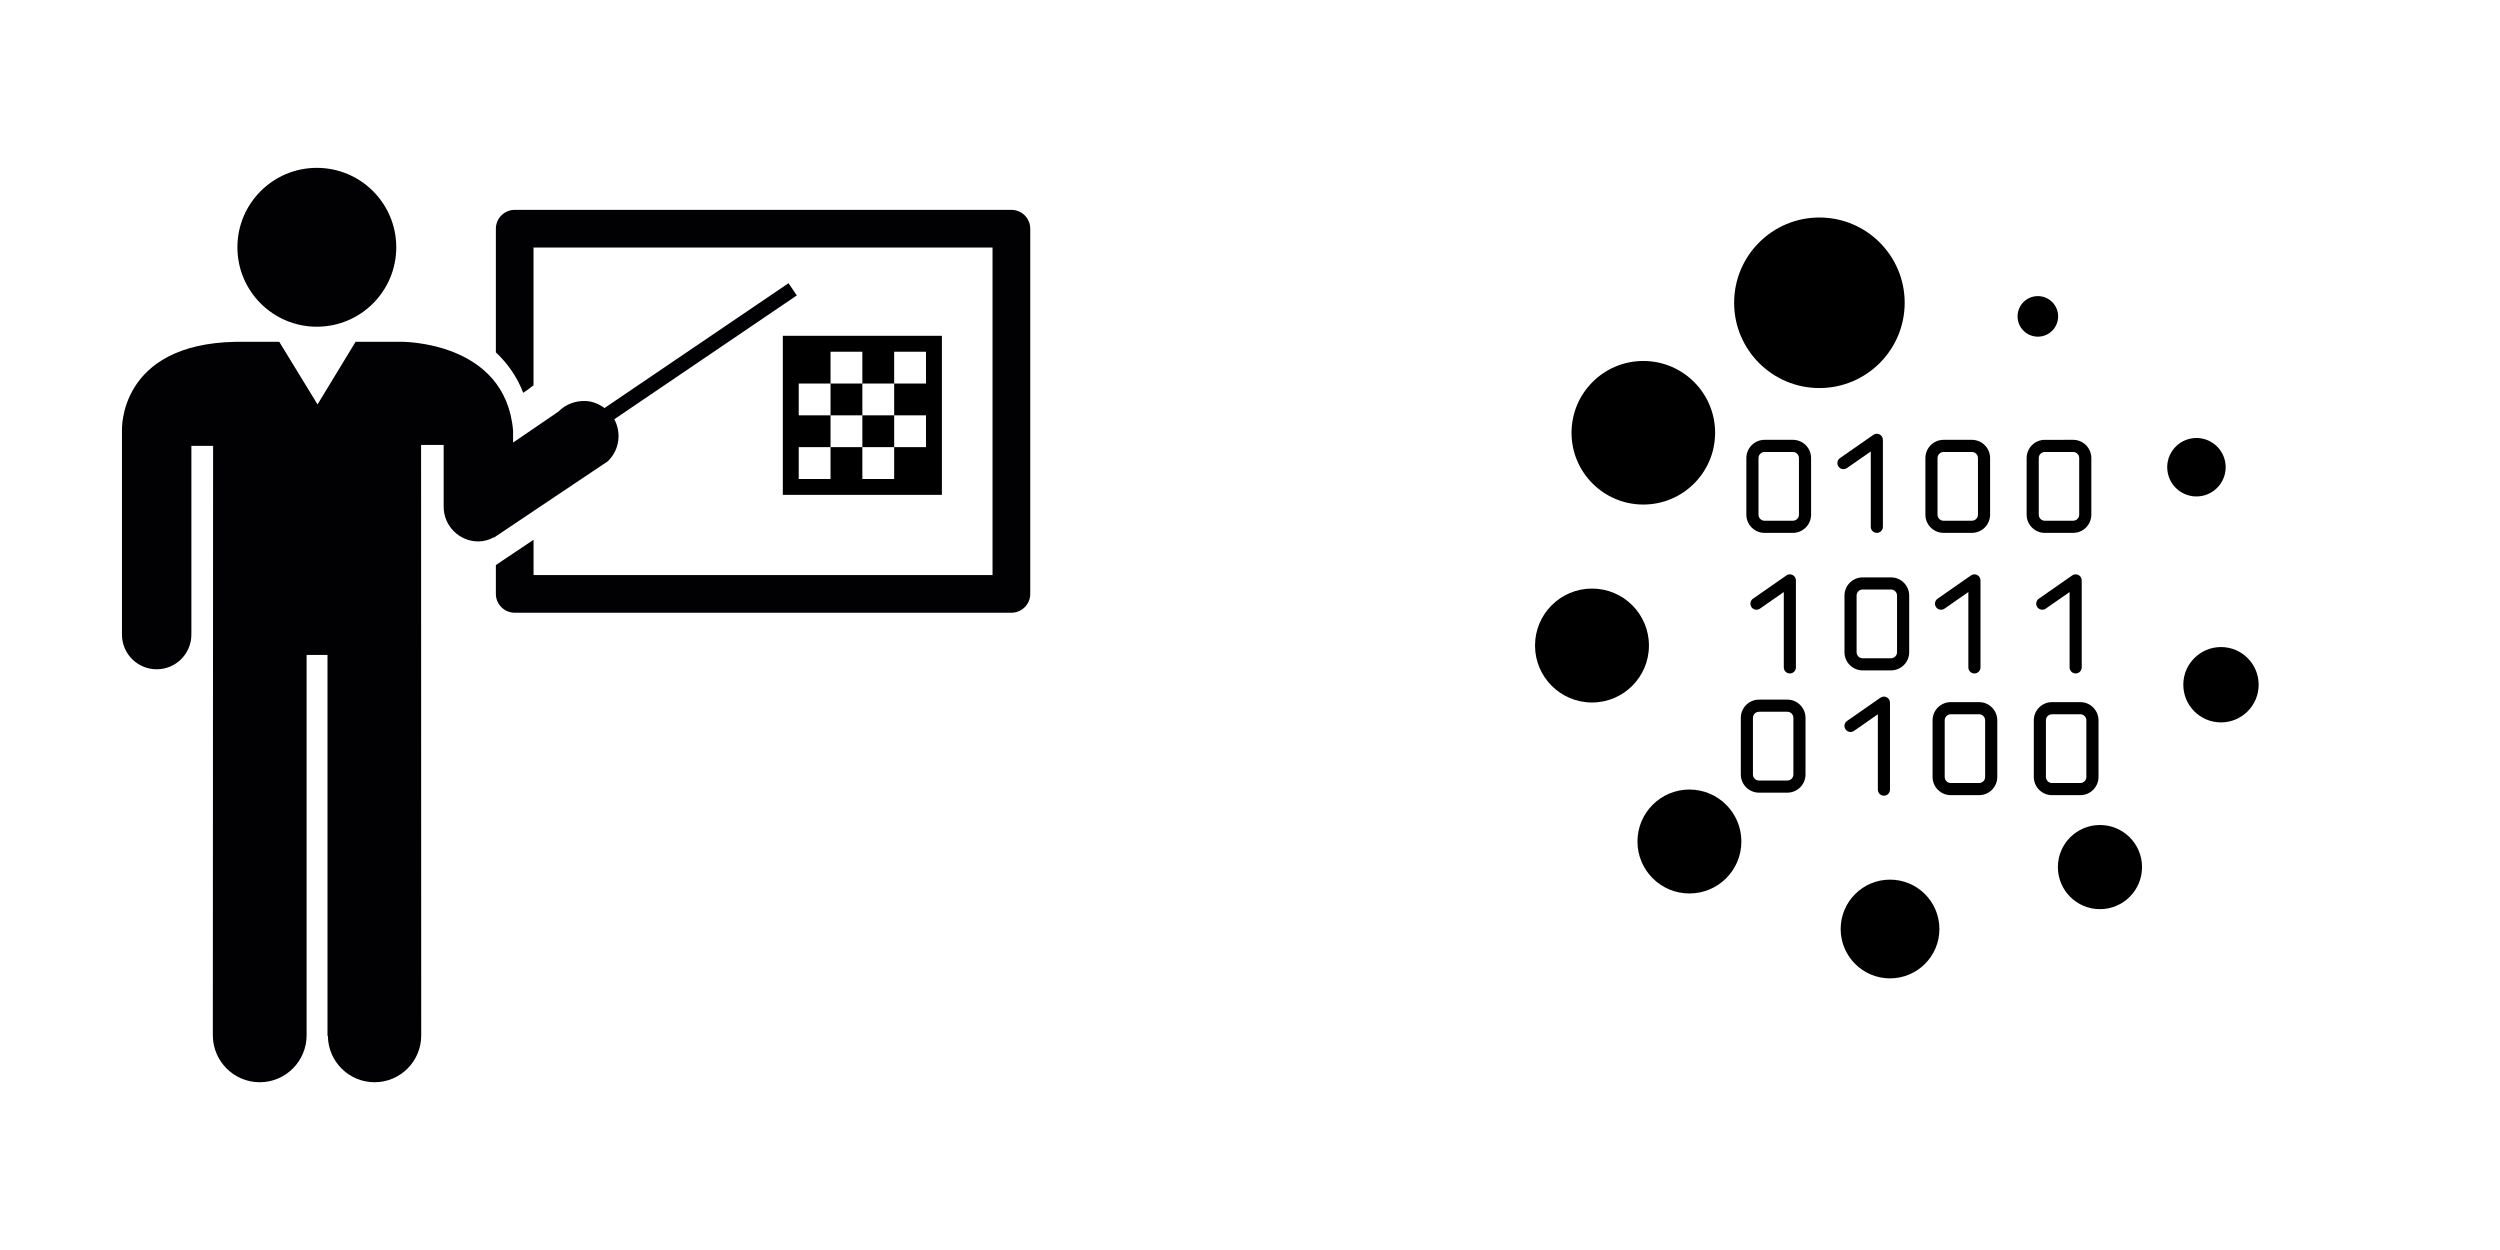
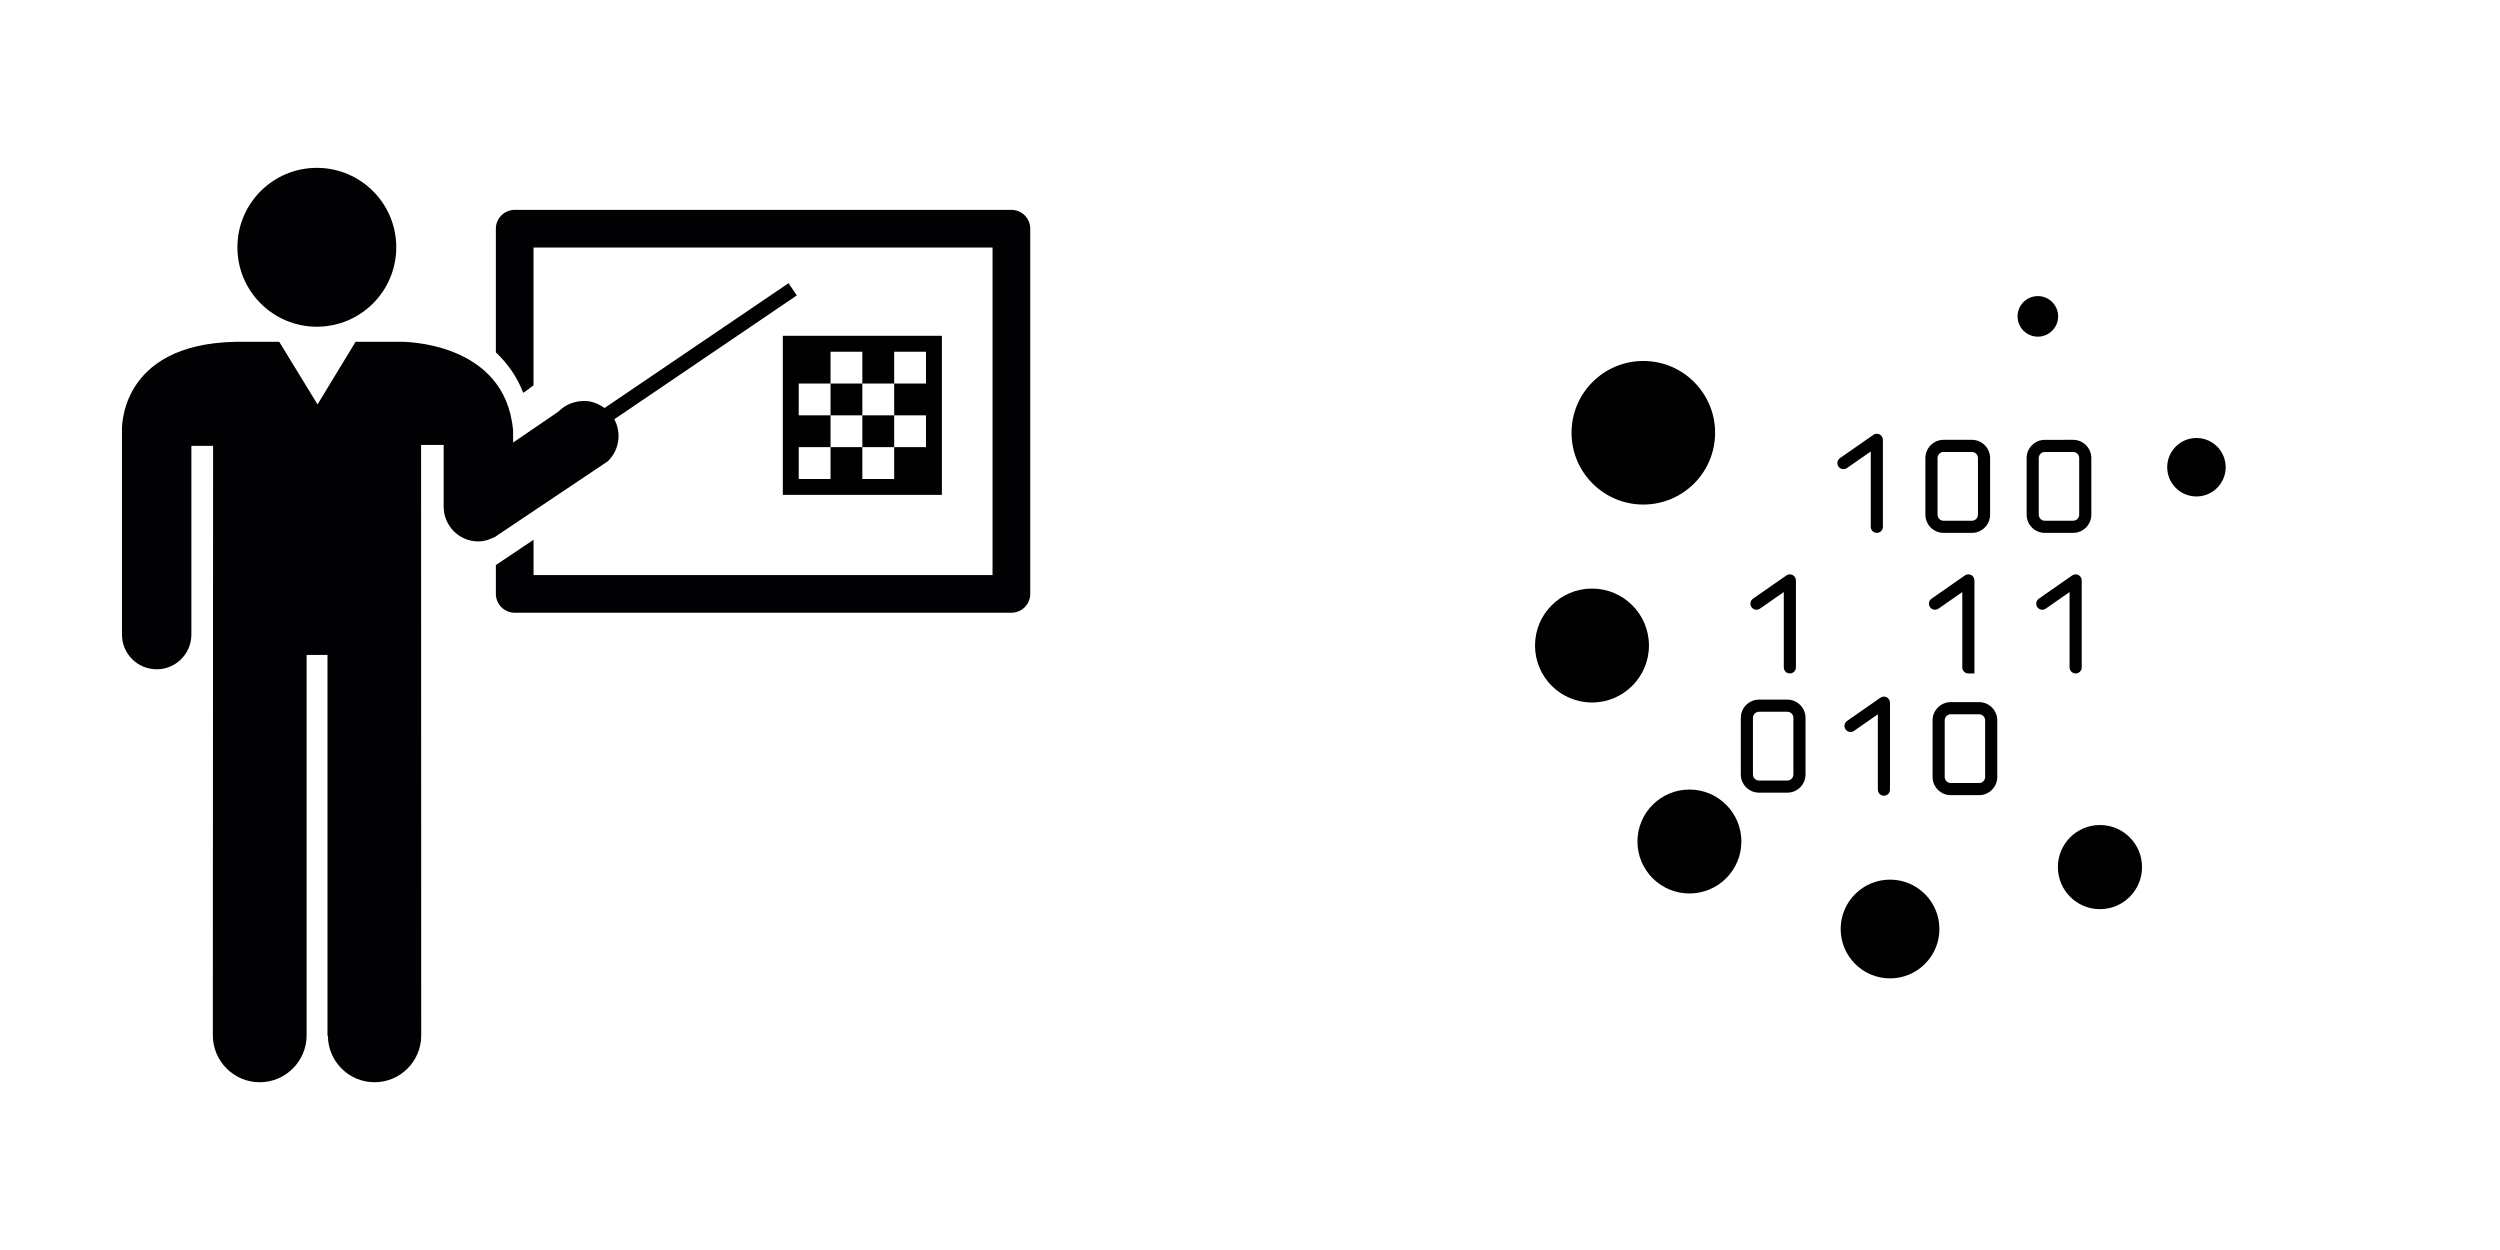
<svg xmlns="http://www.w3.org/2000/svg" xmlns:ns1="http://www.inkscape.org/namespaces/inkscape" xmlns:ns2="http://sodipodi.sourceforge.net/DTD/sodipodi-0.dtd" width="720" height="360" viewBox="0 0 720 360" version="1.1" id="svg1" ns1:version="1.3 (0e150ed6c4, 2023-07-21)" xml:space="preserve" ns1:export-filename="earth.svg" ns1:export-xdpi="96" ns1:export-ydpi="96" ns2:docname="master.svg">
  <ns2:namedview id="namedview1" pagecolor="#ffffff" bordercolor="#000000" borderopacity="0.25" ns1:showpageshadow="2" ns1:pageopacity="0.0" ns1:pagecheckerboard="0" ns1:deskcolor="#d1d1d1" ns1:document-units="px" ns1:zoom="0.82361111" ns1:cx="190.62395" ns1:cy="148.73524" ns1:window-width="1920" ns1:window-height="1011" ns1:window-x="0" ns1:window-y="32" ns1:window-maximized="1" ns1:current-layer="layer1" />
  <defs id="defs1" />
  <g ns1:label="Layer 1" ns1:groupmode="layer" id="layer1">
    <g style="fill:#000000" id="g18" transform="matrix(5.782,0,0,5.782,-318.262,79.714)">
      <rect id="_Transparent_Rectangle" style="fill:none" width="32" height="32" x="0" y="0" />
    </g>
    <g style="fill:#000000" id="g1" transform="matrix(2.261,0,0,2.261,436.723,62.641)">
      <g id="g20">
        <g id="g19">
          <circle cx="16.167" cy="27.419" r="9.144" id="circle1" />
          <circle cx="9.628" cy="54.521" r="7.256" id="circle2" />
          <circle cx="22.039" cy="79.484" r="6.619" id="circle3" />
          <circle cx="47.593" cy="90.629" r="6.289" id="circle4" />
          <circle cx="74.332" cy="82.742" r="5.36" id="circle5" />
-           <circle cx="89.747" cy="59.513" r="4.799" id="circle6" />
          <path d="m 87.269,35.476 c 2.024,-0.357 3.377,-2.288 3.02,-4.313 -0.355,-2.026 -2.287,-3.378 -4.311,-3.021 -2.027,0.357 -3.379,2.287 -3.022,4.313 0.357,2.026 2.286,3.378 4.313,3.021 z" id="path6" />
          <circle cx="66.421" cy="12.595" r="2.584" id="circle7" />
-           <circle cx="38.596" cy="10.862" r="10.862" id="circle8" />
-           <path d="m 35.219,28.319 h -3.607 c -1.278,0 -2.32,1.04 -2.32,2.319 v 7.214 c 0,1.278 1.042,2.318 2.32,2.318 h 3.607 c 1.279,0 2.317,-1.04 2.317,-2.318 v -7.214 c 0,-1.279 -1.038,-2.319 -2.317,-2.319 z m 0.771,9.534 c 0,0.426 -0.346,0.772 -0.771,0.772 h -3.607 c -0.425,0 -0.774,-0.347 -0.774,-0.772 v -7.214 c 0,-0.426 0.35,-0.772 0.774,-0.772 h 3.607 c 0.426,0 0.771,0.347 0.771,0.772 z" id="path8" />
          <path d="m 54.414,40.171 h 3.604 c 1.279,0 2.32,-1.04 2.32,-2.318 v -7.214 c 0,-1.279 -1.041,-2.319 -2.32,-2.319 h -3.604 c -1.279,0 -2.317,1.04 -2.317,2.319 v 7.214 c 0,1.278 1.038,2.318 2.317,2.318 z m -0.772,-9.532 c 0,-0.426 0.346,-0.772 0.772,-0.772 h 3.604 c 0.428,0 0.774,0.347 0.774,0.772 v 7.214 c 0,0.426 -0.349,0.772 -0.774,0.772 h -3.604 c -0.427,0 -0.772,-0.347 -0.772,-0.772 z" id="path9" />
-           <path d="m 50.033,55.372 v -7.215 c 0,-1.277 -1.04,-2.317 -2.318,-2.317 h -3.608 c -1.278,0 -2.316,1.04 -2.316,2.317 v 7.215 c 0,1.278 1.038,2.317 2.316,2.317 h 3.608 c 1.278,0 2.318,-1.039 2.318,-2.317 z m -6.699,0 v -7.215 c 0,-0.426 0.348,-0.772 0.772,-0.772 h 3.608 c 0.426,0 0.771,0.347 0.771,0.772 v 7.215 c 0,0.426 -0.346,0.771 -0.771,0.771 h -3.608 c -0.424,0.002 -0.772,-0.345 -0.772,-0.771 z" id="path10" />
          <path d="m 34.511,61.411 h -3.607 c -1.278,0 -2.319,1.042 -2.319,2.319 v 7.215 c 0,1.277 1.041,2.316 2.319,2.316 h 3.607 c 1.278,0 2.316,-1.039 2.316,-2.316 V 63.73 c 0,-1.277 -1.038,-2.319 -2.316,-2.319 z m 0.772,9.534 c 0,0.426 -0.346,0.771 -0.772,0.771 h -3.607 c -0.426,0 -0.773,-0.346 -0.773,-0.771 V 63.73 c 0,-0.427 0.348,-0.772 0.773,-0.772 h 3.607 c 0.427,0 0.772,0.347 0.772,0.772 z" id="path11" />
          <path d="m 58.935,61.729 h -3.607 c -1.278,0 -2.316,1.041 -2.316,2.318 v 7.215 c 0,1.279 1.038,2.317 2.316,2.317 h 3.607 c 1.278,0 2.318,-1.038 2.318,-2.317 v -7.215 c 0,-1.277 -1.04,-2.318 -2.318,-2.318 z m 0.771,9.533 c 0,0.426 -0.348,0.772 -0.771,0.772 h -3.607 c -0.426,0 -0.771,-0.347 -0.771,-0.772 v -7.215 c 0,-0.426 0.348,-0.771 0.771,-0.771 h 3.607 c 0.426,0 0.771,0.347 0.771,0.771 z" id="path12" />
          <path d="m 42.101,31.916 3.038,-2.115 v 9.598 c 0,0.428 0.346,0.772 0.773,0.772 0.426,0 0.771,-0.345 0.771,-0.772 v -11.08 c 0,-0.289 -0.16,-0.553 -0.414,-0.686 -0.258,-0.135 -0.565,-0.114 -0.8,0.051 l -4.253,2.962 c -0.35,0.245 -0.436,0.727 -0.19,1.077 0.244,0.351 0.726,0.436 1.075,0.193 z" id="path13" />
          <path d="m 34.832,58.078 c 0.428,0 0.773,-0.346 0.773,-0.773 V 46.226 c 0,-0.287 -0.16,-0.553 -0.416,-0.686 -0.255,-0.134 -0.563,-0.112 -0.799,0.052 l -4.252,2.963 c -0.35,0.243 -0.435,0.728 -0.191,1.075 0.244,0.351 0.725,0.437 1.075,0.192 l 3.038,-2.115 v 9.598 c 10e-4,0.427 0.344,0.773 0.772,0.773 z" id="path14" />
          <path d="m 46.814,73.65 c 0.428,0 0.773,-0.348 0.773,-0.773 V 61.798 c 0,-0.287 -0.16,-0.553 -0.416,-0.687 -0.256,-0.133 -0.563,-0.112 -0.8,0.053 l -4.251,2.962 c -0.351,0.243 -0.436,0.728 -0.192,1.076 0.245,0.349 0.726,0.436 1.076,0.192 l 3.037,-2.117 v 9.6 c 0.001,0.427 0.345,0.773 0.773,0.773 z" id="path15" />
-           <path d="m 58.343,58.078 c 0.426,0 0.772,-0.346 0.772,-0.773 V 46.226 c 0,-0.287 -0.161,-0.553 -0.414,-0.686 -0.255,-0.134 -0.563,-0.112 -0.802,0.052 l -4.248,2.963 c -0.354,0.243 -0.438,0.728 -0.194,1.075 0.245,0.351 0.726,0.437 1.076,0.192 l 3.036,-2.115 v 9.598 c 0,0.427 0.347,0.773 0.774,0.773 z" id="path16" />
+           <path d="m 58.343,58.078 V 46.226 c 0,-0.287 -0.161,-0.553 -0.414,-0.686 -0.255,-0.134 -0.563,-0.112 -0.802,0.052 l -4.248,2.963 c -0.354,0.243 -0.438,0.728 -0.194,1.075 0.245,0.351 0.726,0.437 1.076,0.192 l 3.036,-2.115 v 9.598 c 0,0.427 0.347,0.773 0.774,0.773 z" id="path16" />
          <path d="m 70.916,40.171 c 1.278,0 2.317,-1.04 2.317,-2.318 v -7.214 c 0,-1.279 -1.039,-2.319 -2.317,-2.319 H 67.31 c -1.279,0 -2.317,1.04 -2.317,2.319 v 7.214 c 0,1.278 1.038,2.318 2.317,2.318 z m -4.379,-2.318 v -7.214 c 0,-0.426 0.346,-0.772 0.771,-0.772 h 3.607 c 0.426,0 0.773,0.347 0.773,0.772 v 7.214 c 0,0.426 -0.349,0.772 -0.773,0.772 H 67.31 c -0.427,0 -0.773,-0.347 -0.773,-0.772 z" id="path17" />
-           <path d="m 74.147,71.262 v -7.215 c 0,-1.277 -1.039,-2.318 -2.318,-2.318 h -3.607 c -1.277,0 -2.316,1.041 -2.316,2.318 v 7.215 c 0,1.279 1.039,2.317 2.316,2.317 h 3.607 c 1.279,0 2.318,-1.038 2.318,-2.317 z m -6.698,0 v -7.215 c 0,-0.426 0.348,-0.771 0.772,-0.771 h 3.606 c 0.426,0 0.772,0.347 0.772,0.771 v 7.215 c 0,0.426 -0.348,0.772 -0.772,0.772 h -3.606 c -0.424,0 -0.772,-0.346 -0.772,-0.772 z" id="path18" />
          <path d="m 71.237,58.078 c 0.427,0 0.772,-0.346 0.772,-0.773 V 46.226 c 0,-0.287 -0.161,-0.553 -0.413,-0.686 -0.256,-0.134 -0.564,-0.112 -0.802,0.052 l -4.249,2.963 c -0.352,0.243 -0.438,0.728 -0.193,1.075 0.244,0.351 0.726,0.437 1.075,0.192 l 3.036,-2.115 v 9.598 c 0.002,0.427 0.349,0.773 0.774,0.773 z" id="path19" />
        </g>
      </g>
    </g>
    <path d="m 248.359,128.782 h 9.163 v -9.163 h -9.163 z m -9.163,-9.163 h 9.163 v -9.163 h -9.163 z m 27.488,-9.163 h -9.163 v 9.163 h 9.163 v 9.163 h -9.163 v 9.163 h -9.163 v -9.163 h -9.163 v 9.163 h -9.163 v -9.163 h 9.163 v -9.163 h -9.163 v -9.163 h 9.163 v -9.163 h 9.163 v 9.163 h 9.163 v -9.163 h 9.163 z m -41.232,32.069 h 45.813 V 96.713 h -45.813 z" id="chess-[#1217]" style="fill:#000000;fill-rule:evenodd;stroke:none;stroke-width:2.291" />
    <g id="g1-1" transform="matrix(9.387,0,0,9.387,-88.607,-250.051)">
      <path style="fill:#010002" d="m 41.048,33.655 v 11.204 c 0,0.319 -0.258,0.578 -0.578,0.578 h -15.239 c -0.319,0 -0.578,-0.259 -0.578,-0.578 v -0.885 l 1.156,-0.775 v 1.082 h 14.082 v -10.049 h -14.083 v 4.229 c -0.051,0.039 -0.106,0.073 -0.154,0.117 l -0.162,0.112 c -0.195,-0.51 -0.492,-0.912 -0.839,-1.242 v -3.793 c 0,-0.319 0.26,-0.578 0.578,-0.578 h 15.239 c 0.32,0 0.578,0.258 0.578,0.578 z m -13.645,7.594 0.692,-0.464 h -10e-4 c 10e-4,-0.004 0.003,-0.004 0.005,-0.007 0.352,-0.349 0.406,-0.868 0.188,-1.277 l 5.599,-3.799 -0.254,-0.375 -5.646,3.83 c -0.177,-0.128 -0.375,-0.209 -0.583,-0.216 -0.296,-0.01 -0.597,0.09 -0.823,0.317 0,0 -0.005,0.006 -0.007,0.006 l -0.138,0.096 -1.254,0.856 v -0.364 c -0.233,-2.769 -3.442,-2.728 -3.442,-2.728 h -1.39 l -1.168,1.922 -1.174,-1.921 h -1.333 c -3.621,0.068 -3.493,2.727 -3.493,2.727 v 6.206 h 0.002 c 10e-4,0.016 -0.002,0.035 -0.002,0.048 0,0.591 0.477,1.066 1.066,1.066 0.587,0 1.064,-0.477 1.064,-1.066 0,-0.013 0,-0.032 -0.002,-0.048 h 0.002 v -5.74 h 0.666 l -0.008,18.083 c 0,0.795 0.646,1.441 1.438,1.441 0.795,0 1.439,-0.646 1.439,-1.441 v -11.67 h 0.641 v 11.683 l 0.012,0.013 c 0.01,0.781 0.646,1.415 1.432,1.415 0.789,0 1.431,-0.643 1.431,-1.432 l -0.004,-18.122 h 0.693 v 1.888 c 0,0.002 0,0.007 0,0.009 0,0.587 0.477,1.065 1.063,1.065 0.173,0 0.328,-0.049 0.475,-0.125 l 0.005,0.007 1.84,-1.234 z m -8.243,-4.587 c 1.346,0 2.437,-1.091 2.437,-2.437 0,-1.346 -1.091,-2.437 -2.437,-2.437 -1.346,0 -2.437,1.092 -2.437,2.437 0,1.345 1.091,2.437 2.437,2.437 z" id="path1-2" />
    </g>
  </g>
  <style type="text/css" id="style1">
	.st0{fill:#000000;}
</style>
</svg>